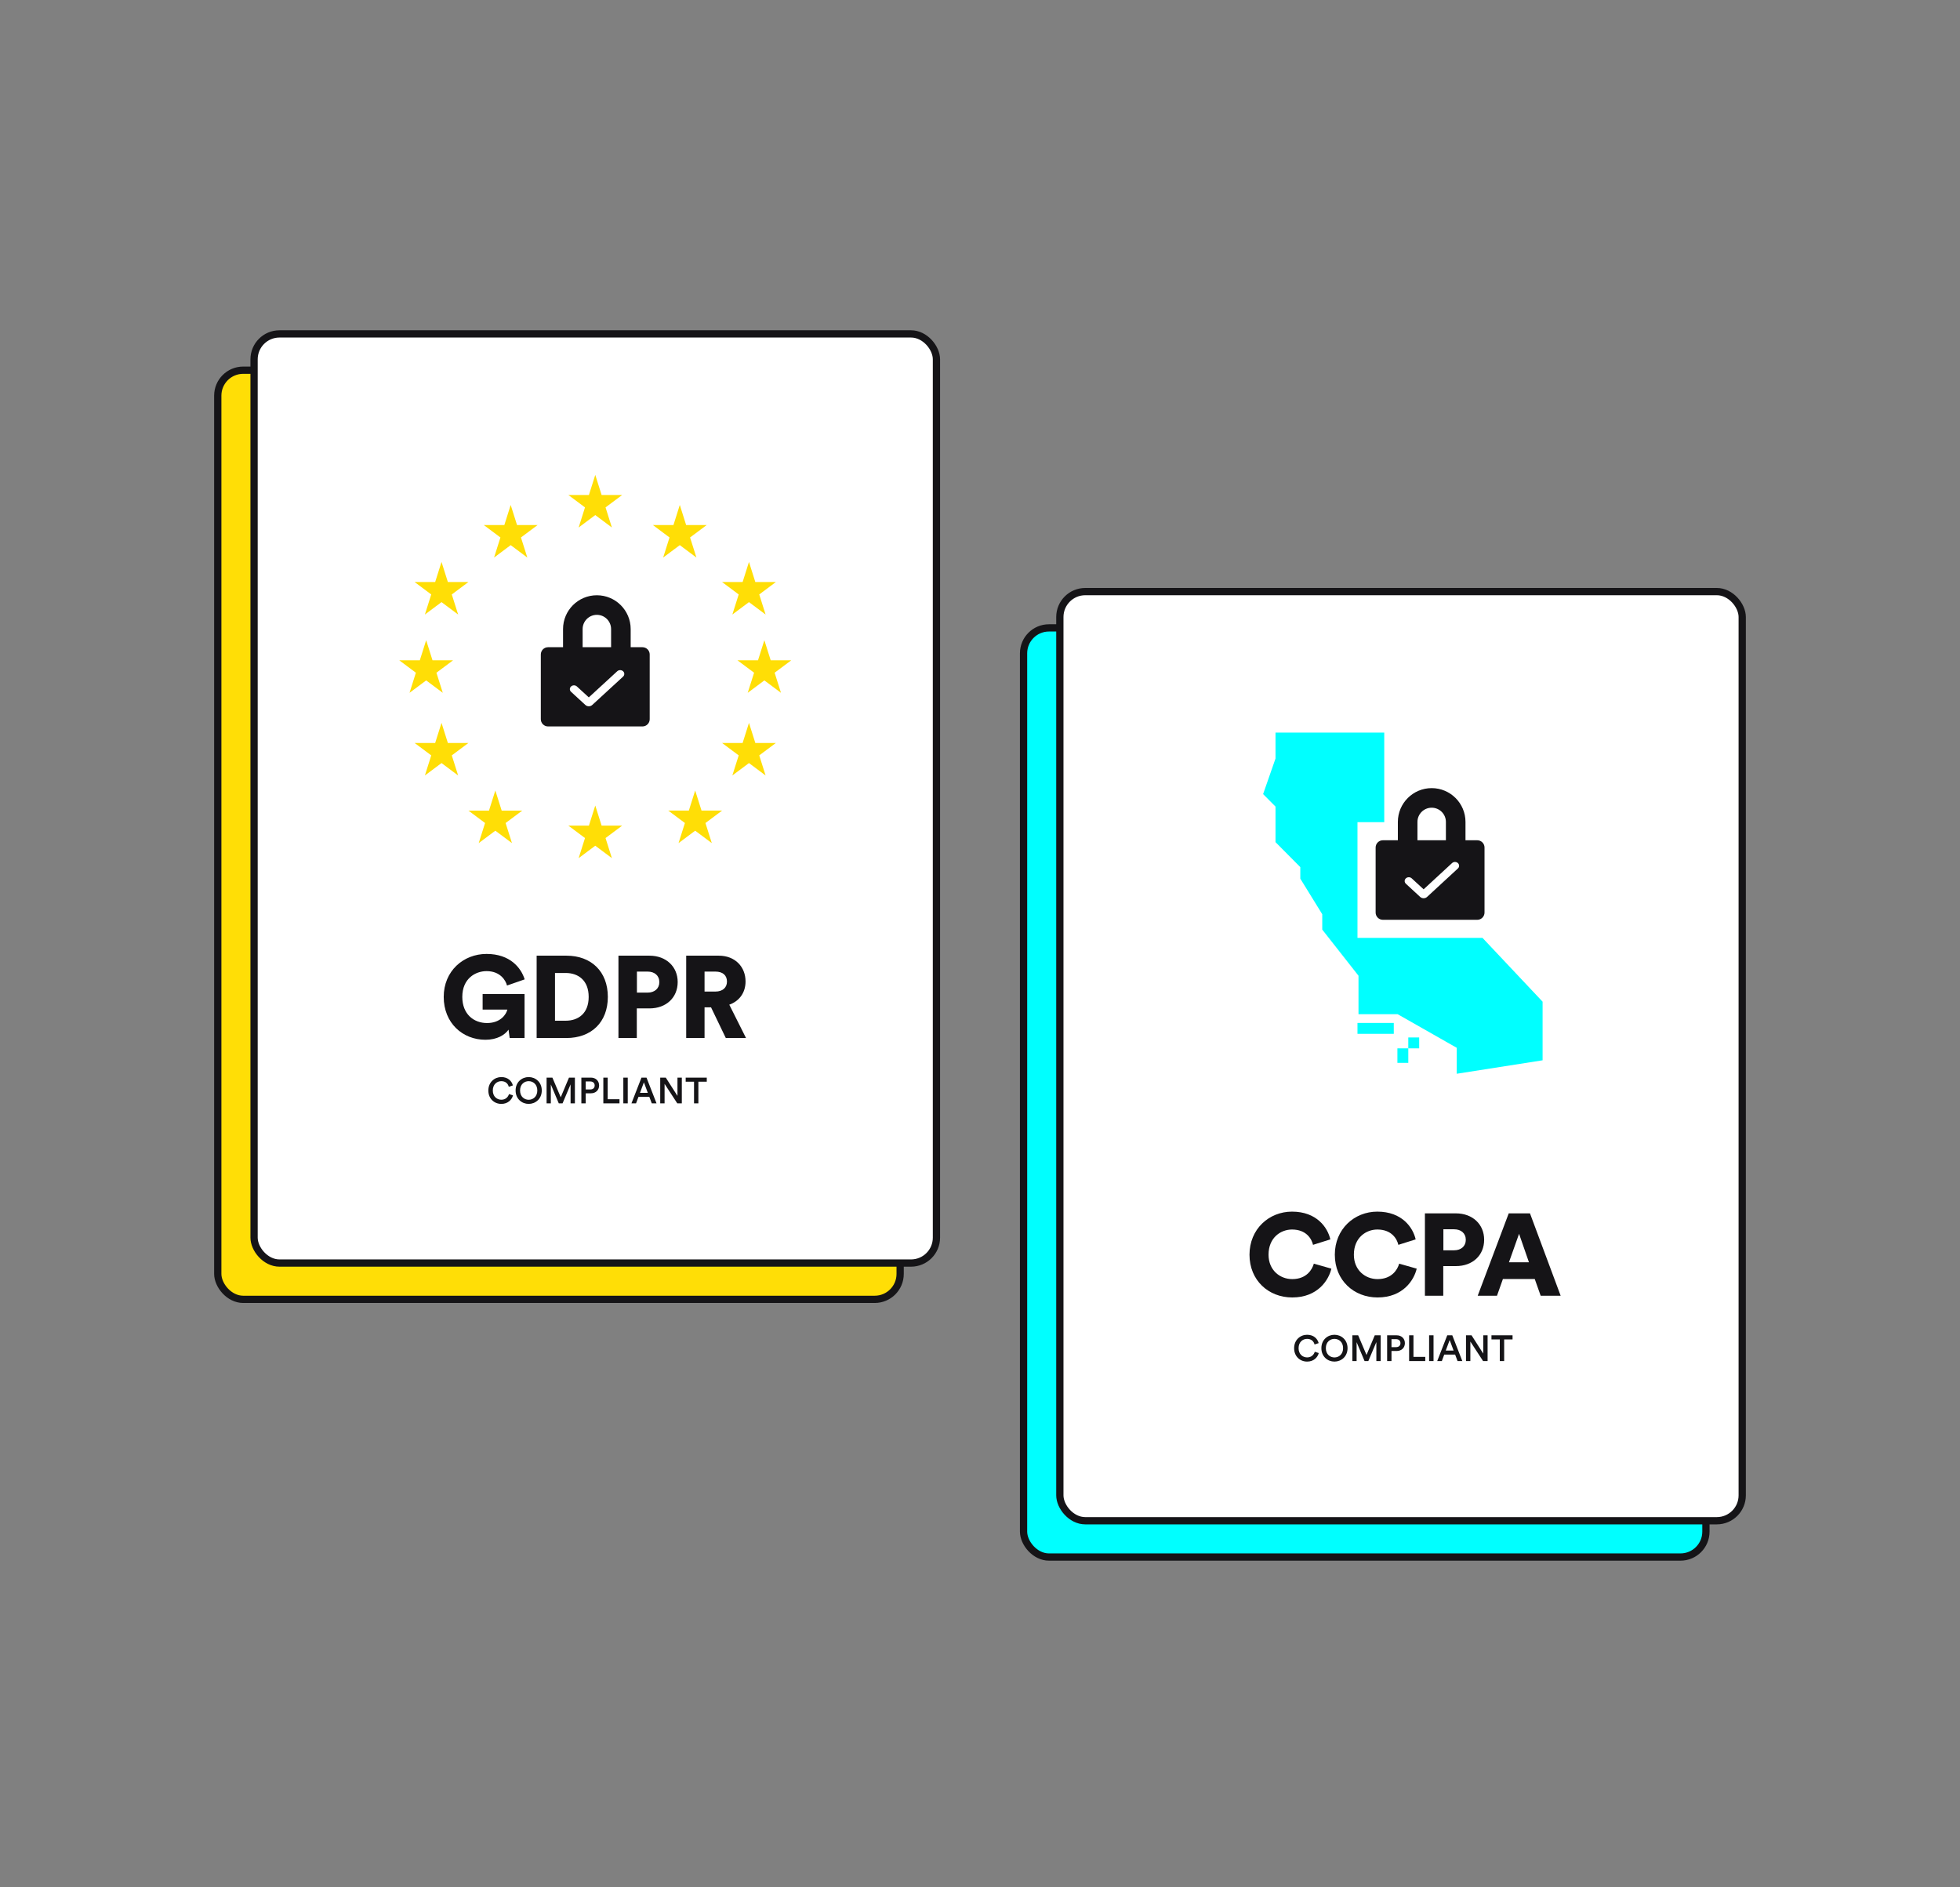
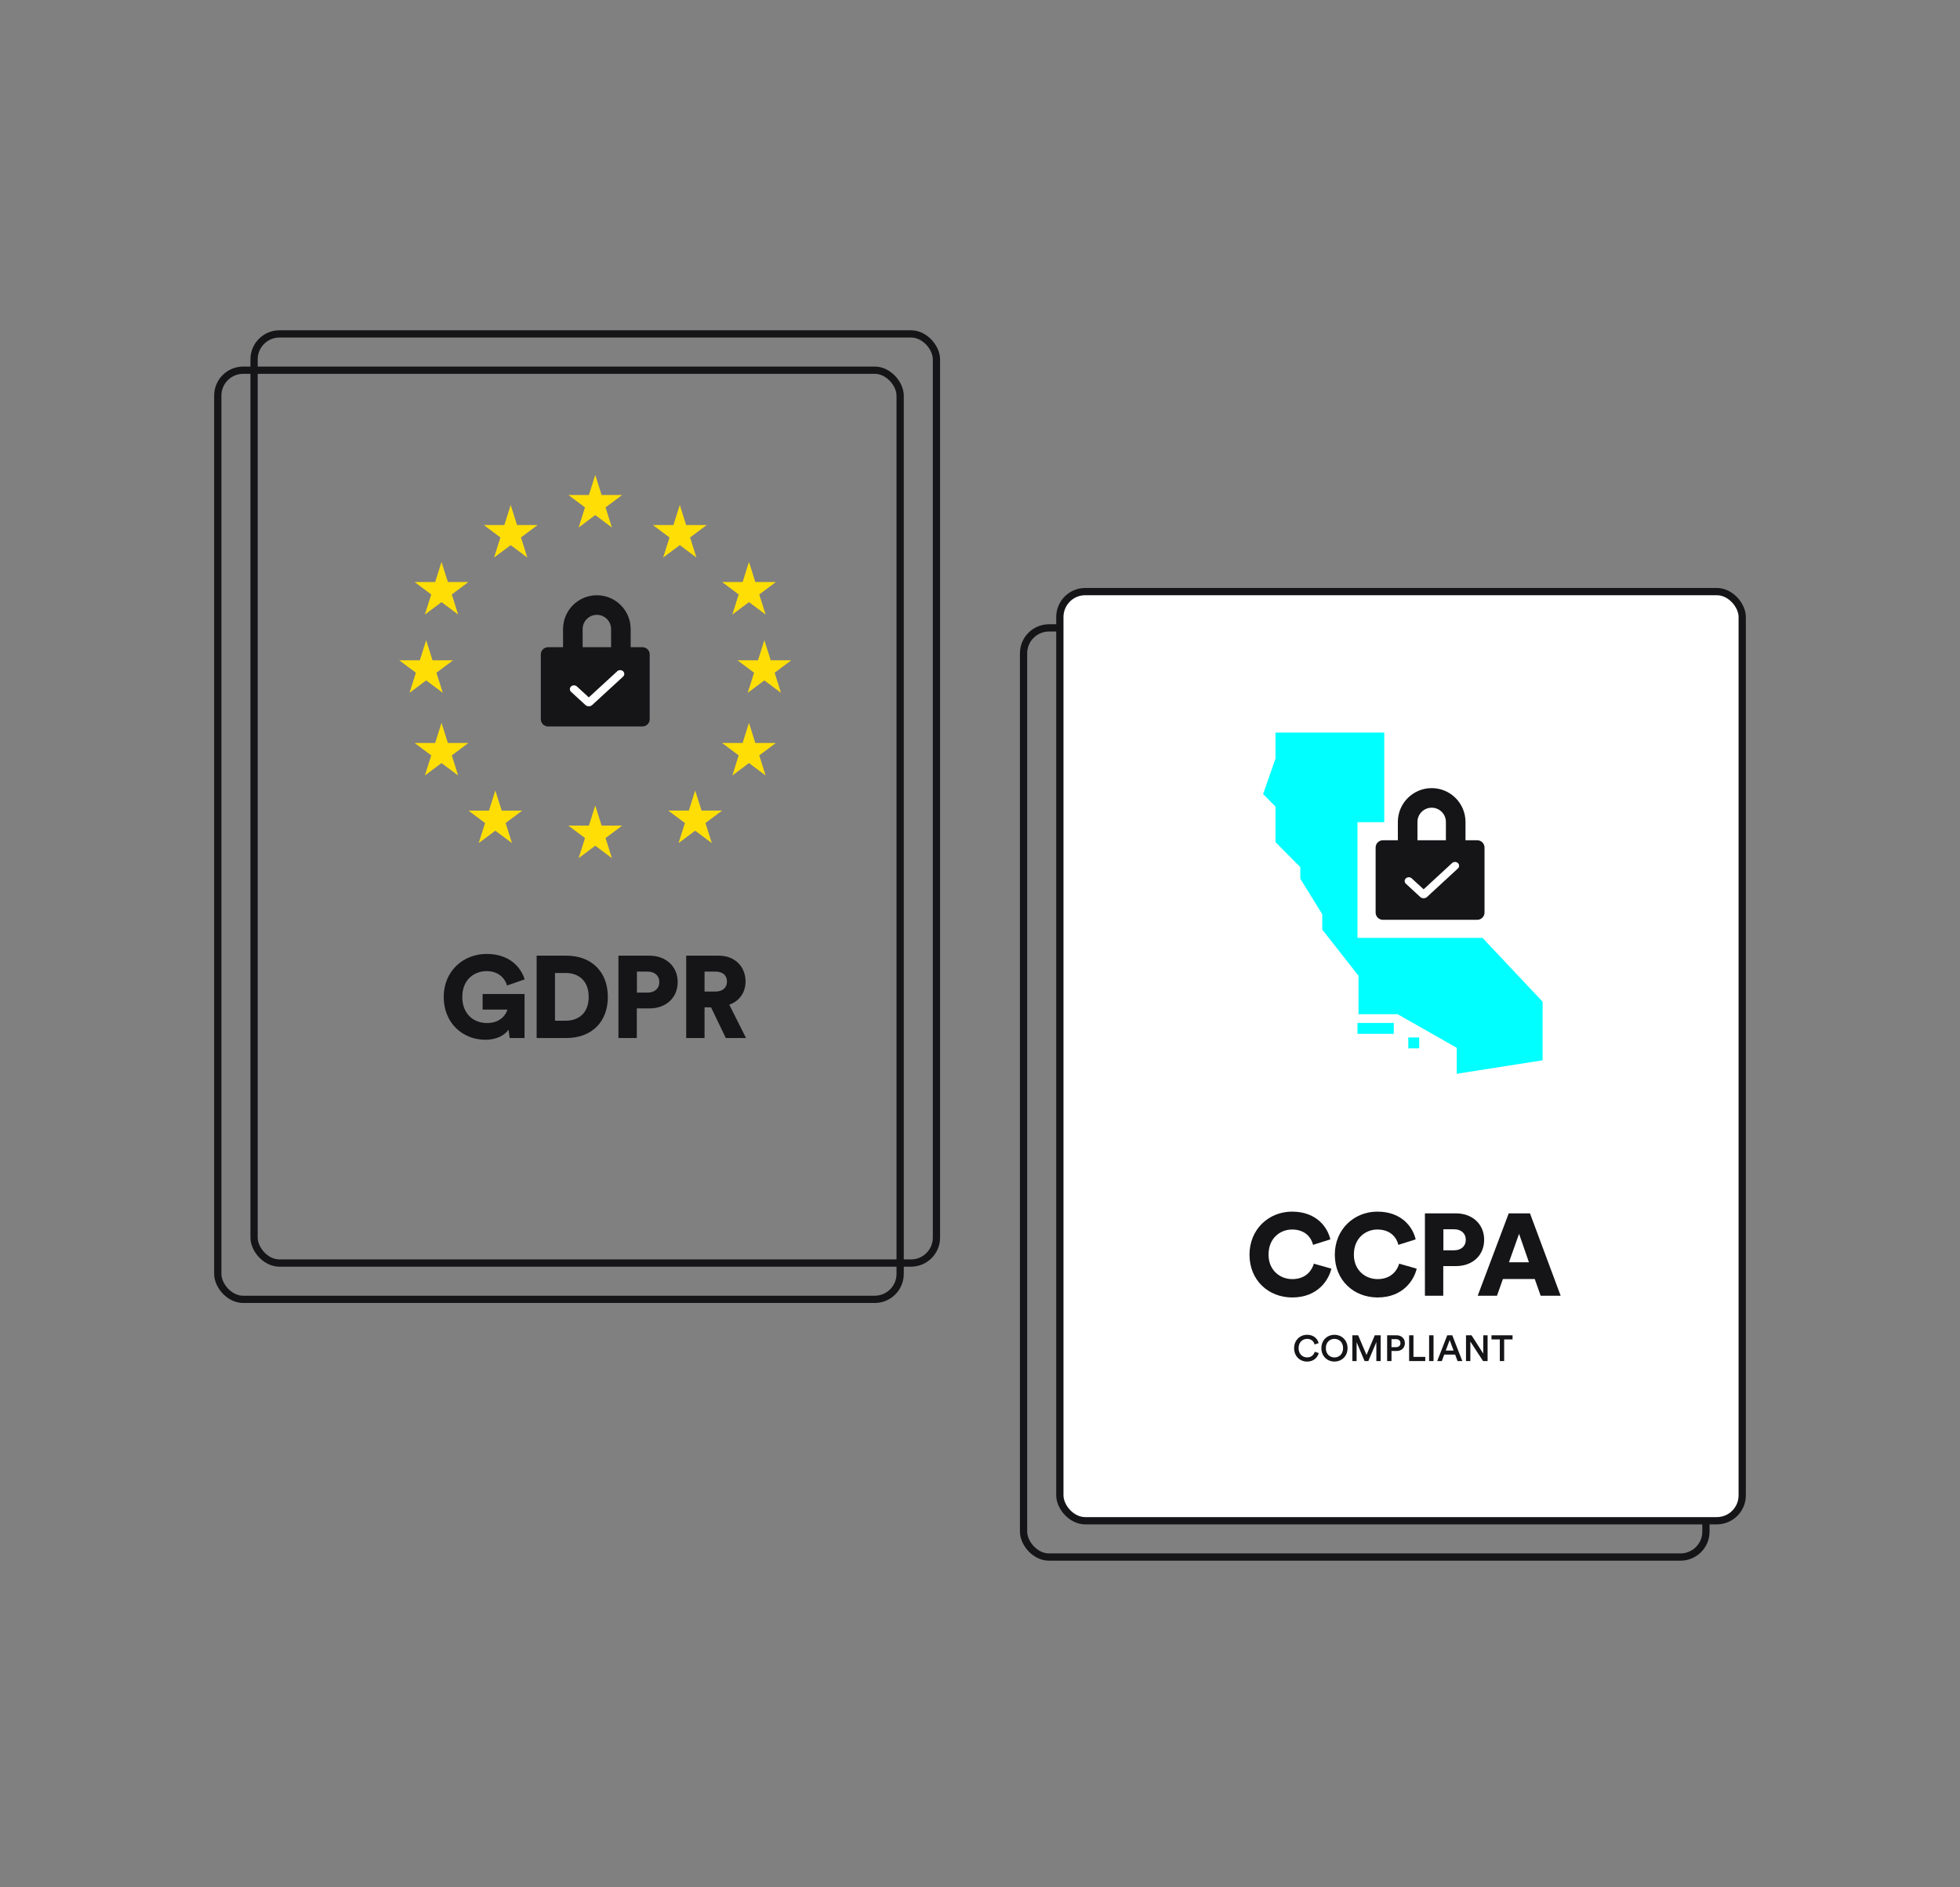
<svg xmlns="http://www.w3.org/2000/svg" width="540" height="520" viewBox="0 0 540 520" fill="none">
  <rect x="0" y="0" width="540" height="520" fill="#808080" stroke="none" />
-   <rect x="282" y="172.999" width="188" height="256" rx="7" fill="#00FFFF" />
  <rect x="282" y="172.999" width="188" height="256" rx="7" stroke="#151417" stroke-width="2" />
-   <rect x="60" y="101.999" width="188" height="256" rx="7" fill="#FFDE06" />
  <rect x="60" y="101.999" width="188" height="256" rx="7" stroke="#151417" stroke-width="2" />
-   <rect x="70" y="91.999" width="188" height="256" rx="7" fill="white" />
-   <path d="M138.124 304.149C139.934 304.149 141.014 302.999 141.334 301.799L140.234 301.439C139.994 302.239 139.314 302.999 138.124 302.999C136.914 302.999 135.774 302.119 135.774 300.459C135.774 298.739 136.944 297.889 138.114 297.889C139.304 297.889 139.964 298.579 140.174 299.439L141.304 299.059C140.984 297.819 139.914 296.759 138.114 296.759C136.274 296.759 134.544 298.149 134.544 300.459C134.544 302.769 136.214 304.149 138.124 304.149ZM143.284 300.449C143.284 298.739 144.464 297.889 145.654 297.889C146.854 297.889 148.034 298.739 148.034 300.449C148.034 302.159 146.854 303.009 145.654 303.009C144.464 303.009 143.284 302.159 143.284 300.449ZM142.054 300.449C142.054 302.779 143.794 304.149 145.654 304.149C147.514 304.149 149.264 302.779 149.264 300.449C149.264 298.129 147.514 296.759 145.654 296.759C143.794 296.759 142.054 298.129 142.054 300.449ZM158.39 303.999V296.909H156.76L154.49 302.319L152.19 296.909H150.59V303.999H151.76V298.799L153.95 303.999H154.99L157.2 298.779V303.999H158.39ZM161.37 300.169V297.969H162.62C163.38 297.969 163.84 298.399 163.84 299.079C163.84 299.749 163.38 300.169 162.62 300.169H161.37ZM162.8 301.229C164.16 301.229 165.06 300.319 165.06 299.069C165.06 297.829 164.16 296.909 162.8 296.909H160.17V303.999H161.37V301.229H162.8ZM170.675 303.999V302.859H167.425V296.909H166.225V303.999H170.675ZM172.953 303.999V296.909H171.733V303.999H172.953ZM179.571 303.999H180.881L178.121 296.909H176.731L173.971 303.999H175.241L175.901 302.219H178.901L179.571 303.999ZM177.401 298.209L178.481 301.109H176.321L177.401 298.209ZM187.849 303.999V296.909H186.649V301.939L183.429 296.909H181.899V303.999H183.099V298.629L186.599 303.999H187.849ZM194.723 298.039V296.909H188.913V298.039H191.213V303.999H192.413V298.039H194.723Z" fill="#151417" />
  <path d="M144.52 285.999V273.871H132.968V278.159H139.784C139.496 279.439 137.928 281.871 134.184 281.871C130.504 281.871 127.368 279.407 127.368 274.671C127.368 269.615 130.984 267.567 134.056 267.567C137.832 267.567 139.336 270.127 139.688 271.535L144.552 269.839C143.56 266.671 140.552 262.831 134.056 262.831C127.656 262.831 122.248 267.535 122.248 274.671C122.248 281.839 127.432 286.479 133.736 286.479C136.968 286.479 139.112 285.135 140.104 283.695L140.424 285.999H144.52ZM152.906 281.231V268.079H155.85C159.338 268.079 162.186 270.127 162.186 274.671C162.186 279.215 159.338 281.231 155.85 281.231H152.906ZM156.042 285.999C162.89 285.999 167.466 281.679 167.466 274.671C167.466 267.663 162.89 263.311 156.074 263.311H147.85V285.999H156.042ZM175.478 273.487V267.695H178.422C180.342 267.695 181.654 268.783 181.654 270.607C181.654 272.367 180.342 273.487 178.422 273.487H175.478ZM178.934 277.839C183.542 277.839 186.71 274.863 186.71 270.575C186.71 266.351 183.542 263.311 178.934 263.311H170.39V285.999H175.446V277.839H178.934ZM199.967 285.999H205.535L200.927 276.815C203.711 275.823 205.407 273.487 205.407 270.415C205.407 266.383 202.527 263.311 198.047 263.311H189.055V285.999H194.111V277.551H195.903L199.967 285.999ZM194.111 273.199V267.695H197.087C199.167 267.695 200.287 268.751 200.287 270.447C200.287 272.047 199.167 273.199 197.087 273.199H194.111Z" fill="#151417" />
  <path d="M164.002 130.844L165.751 136.38H171.413L166.833 139.801L168.582 145.337L164.002 141.914L159.422 145.337L161.172 139.801L156.59 136.38H162.252L164.002 130.844Z" fill="#FFDE06" />
  <path d="M164.002 221.943L165.751 227.48H171.413L166.833 230.901L168.582 236.435L164.002 233.015L159.422 236.435L161.172 230.901L156.59 227.48H162.252L164.002 221.943Z" fill="#FFDE06" />
  <path d="M187.291 139.126L189.039 144.662H194.702L190.121 148.084L191.871 153.619L187.291 150.196L182.709 153.619L184.459 148.084L179.879 144.662H185.542L187.291 139.126Z" fill="#FFDE06" />
  <path d="M206.35 154.826L208.098 160.362H213.761L209.18 163.784L210.93 169.319L206.35 165.898L201.769 169.319L203.519 163.784L198.938 160.362H204.599L206.35 154.826Z" fill="#FFDE06" />
  <path d="M206.35 199.168L208.099 204.705H213.761L209.18 208.126L210.931 213.661L206.35 210.241L201.769 213.661L203.519 208.126L198.938 204.705H204.6L206.35 199.168Z" fill="#FFDE06" />
  <path d="M121.643 154.826L123.392 160.362H129.054L124.473 163.784L126.222 169.319L121.643 165.898L117.061 169.319L118.811 163.784L114.23 160.362H119.894L121.643 154.826Z" fill="#FFDE06" />
  <path d="M210.588 176.394L212.337 181.929H217.999L213.418 185.35L215.168 190.886L210.588 187.467L206.007 190.886L207.758 185.35L203.176 181.929H208.837L210.588 176.394Z" fill="#FFDE06" />
  <path d="M117.413 176.394L119.161 181.929H124.823L120.242 185.35L121.993 190.886L117.413 187.467L112.831 190.886L114.581 185.35L110 181.929H115.663L117.413 176.394Z" fill="#FFDE06" />
  <path d="M121.643 199.168L123.392 204.705H129.054L124.474 208.126L126.222 213.661L121.643 210.241L117.062 213.661L118.812 208.126L114.23 204.705H119.894L121.643 199.168Z" fill="#FFDE06" />
  <path d="M191.529 217.802L193.278 223.336H198.94L194.358 226.759L196.109 232.294L191.529 228.874L186.947 232.294L188.698 226.759L184.117 223.336H189.78L191.529 217.802Z" fill="#FFDE06" />
  <path d="M140.701 139.126L142.449 144.662H148.112L143.531 148.084L145.282 153.619L140.701 150.196L136.121 153.619L137.87 148.084L133.289 144.662H138.951L140.701 139.126Z" fill="#FFDE06" />
  <path d="M136.47 217.802L138.219 223.339H143.882L139.301 226.759L141.051 232.294L136.47 228.876L131.89 232.294L133.639 226.759L129.059 223.339H134.72L136.47 217.802Z" fill="#FFDE06" />
  <path d="M149 180.321C149 179.216 149.895 178.321 151 178.321H177C178.105 178.321 179 179.216 179 180.321V198.151C179 199.256 178.105 200.151 177 200.151H151C149.895 200.151 149 199.256 149 198.151V180.321Z" fill="#151417" />
  <path d="M161.28 194.239L157.333 190.611C156.889 190.203 156.889 189.544 157.333 189.135C157.774 188.73 158.491 188.728 158.935 189.13C158.936 189.131 158.938 189.133 158.94 189.134L162.223 192.144L170.059 184.941C170.499 184.537 171.215 184.534 171.658 184.936C171.661 184.938 171.664 184.941 171.667 184.944C172.112 185.355 172.111 186.017 171.664 186.427L163.166 194.239C162.649 194.714 161.808 194.717 161.288 194.246C161.285 194.244 161.283 194.242 161.28 194.239Z" fill="white" />
  <path d="M171.059 178.817V173.323C171.059 169.668 168.096 166.706 164.441 166.706V166.706C160.786 166.706 157.823 169.668 157.823 173.323V178.817" stroke="#151417" stroke-width="5.397" />
  <rect x="70" y="91.999" width="188" height="256" rx="7" stroke="#151417" stroke-width="2" />
  <rect x="292" y="162.999" width="188" height="256" rx="7" fill="white" />
  <path d="M360.124 375.149C361.934 375.149 363.014 373.999 363.334 372.799L362.234 372.439C361.994 373.239 361.314 373.999 360.124 373.999C358.914 373.999 357.774 373.119 357.774 371.459C357.774 369.739 358.944 368.889 360.114 368.889C361.304 368.889 361.964 369.579 362.174 370.439L363.304 370.059C362.984 368.819 361.914 367.759 360.114 367.759C358.274 367.759 356.544 369.149 356.544 371.459C356.544 373.769 358.214 375.149 360.124 375.149ZM365.284 371.449C365.284 369.739 366.464 368.889 367.654 368.889C368.854 368.889 370.034 369.739 370.034 371.449C370.034 373.159 368.854 374.009 367.654 374.009C366.464 374.009 365.284 373.159 365.284 371.449ZM364.054 371.449C364.054 373.779 365.794 375.149 367.654 375.149C369.514 375.149 371.264 373.779 371.264 371.449C371.264 369.129 369.514 367.759 367.654 367.759C365.794 367.759 364.054 369.129 364.054 371.449ZM380.39 374.999V367.909H378.76L376.49 373.319L374.19 367.909H372.59V374.999H373.76V369.799L375.95 374.999H376.99L379.2 369.779V374.999H380.39ZM383.37 371.169V368.969H384.62C385.38 368.969 385.84 369.399 385.84 370.079C385.84 370.749 385.38 371.169 384.62 371.169H383.37ZM384.8 372.229C386.16 372.229 387.06 371.319 387.06 370.069C387.06 368.829 386.16 367.909 384.8 367.909H382.17V374.999H383.37V372.229H384.8ZM392.675 374.999V373.859H389.425V367.909H388.225V374.999H392.675ZM394.953 374.999V367.909H393.733V374.999H394.953ZM401.571 374.999H402.881L400.121 367.909H398.731L395.971 374.999H397.241L397.901 373.219H400.901L401.571 374.999ZM399.401 369.209L400.481 372.109H398.321L399.401 369.209ZM409.849 374.999V367.909H408.649V372.939L405.429 367.909H403.899V374.999H405.099V369.629L408.599 374.999H409.849ZM416.723 369.039V367.909H410.913V369.039H413.213V374.999H414.413V369.039H416.723Z" fill="#151417" />
  <path d="M356.024 357.479C363.064 357.479 366.072 352.679 366.808 349.543L361.976 348.167C361.528 349.799 359.96 352.423 356.024 352.423C352.632 352.423 349.496 349.959 349.496 345.703C349.496 340.935 352.92 338.759 355.96 338.759C359.96 338.759 361.4 341.415 361.752 342.983L366.52 341.479C365.784 338.215 362.776 333.831 355.96 333.831C349.624 333.831 344.248 338.631 344.248 345.703C344.248 352.775 349.496 357.479 356.024 357.479ZM379.533 357.479C386.573 357.479 389.581 352.679 390.317 349.543L385.485 348.167C385.037 349.799 383.469 352.423 379.533 352.423C376.141 352.423 373.005 349.959 373.005 345.703C373.005 340.935 376.429 338.759 379.469 338.759C383.469 338.759 384.909 341.415 385.261 342.983L390.029 341.479C389.293 338.215 386.285 333.831 379.469 333.831C373.133 333.831 367.757 338.631 367.757 345.703C367.757 352.775 373.005 357.479 379.533 357.479ZM397.666 344.487V338.695H400.61C402.53 338.695 403.842 339.783 403.842 341.607C403.842 343.367 402.53 344.487 400.61 344.487H397.666ZM401.122 348.839C405.73 348.839 408.898 345.863 408.898 341.575C408.898 337.351 405.73 334.311 401.122 334.311H392.578V356.999H397.634V348.839H401.122ZM424.469 356.999H429.973L421.525 334.311H415.669L407.125 356.999H412.437L414.069 352.391H422.837L424.469 356.999ZM418.517 339.943L421.237 347.783H415.733L418.517 339.943Z" fill="#151417" />
  <path d="M381.375 226.532V201.844H351.416V208.994L348 218.791L351.416 222.233V232.03L358.249 238.915V242.092L364.294 251.89V256.126L374.28 268.836V279.428H385.055L401.348 288.695V295.844L425 292.137V275.985L408.444 258.408H374V226.532H381.375Z" fill="#00FFFF" />
  <path d="M384 284.844V281.844H374V284.844H384Z" fill="#00FFFF" />
-   <path d="M385 292.844V288.844H388V292.844H385Z" fill="#00FFFF" />
  <path d="M388 288.844V285.844H391V288.844H388Z" fill="#00FFFF" />
  <path d="M379 233.512C379 232.408 379.895 231.512 381 231.512L407 231.512C408.105 231.512 409 232.408 409 233.512V251.427C409 252.532 408.105 253.427 407 253.427H381C379.895 253.427 379 252.532 379 251.427V233.512Z" fill="#151417" />
  <path d="M391.28 247.129L387.333 243.487C386.889 243.077 386.889 242.416 387.333 242.006C387.774 241.599 388.491 241.597 388.935 242C388.936 242.001 388.938 242.003 388.94 242.005L392.223 245.026L400.059 237.795C400.499 237.389 401.215 237.387 401.658 237.79C401.661 237.792 401.664 237.795 401.667 237.798C402.112 238.211 402.111 238.875 401.664 239.287L393.166 247.129C392.649 247.606 391.808 247.609 391.288 247.136C391.285 247.134 391.283 247.132 391.28 247.129Z" fill="white" />
  <path d="M401.059 232.002V226.462C401.059 222.807 398.096 219.844 394.441 219.844V219.844C390.786 219.844 387.823 222.807 387.823 226.462V232.002" stroke="#151417" stroke-width="5.397" />
  <rect x="292" y="162.999" width="188" height="256" rx="7" stroke="#151417" stroke-width="2" />
</svg>